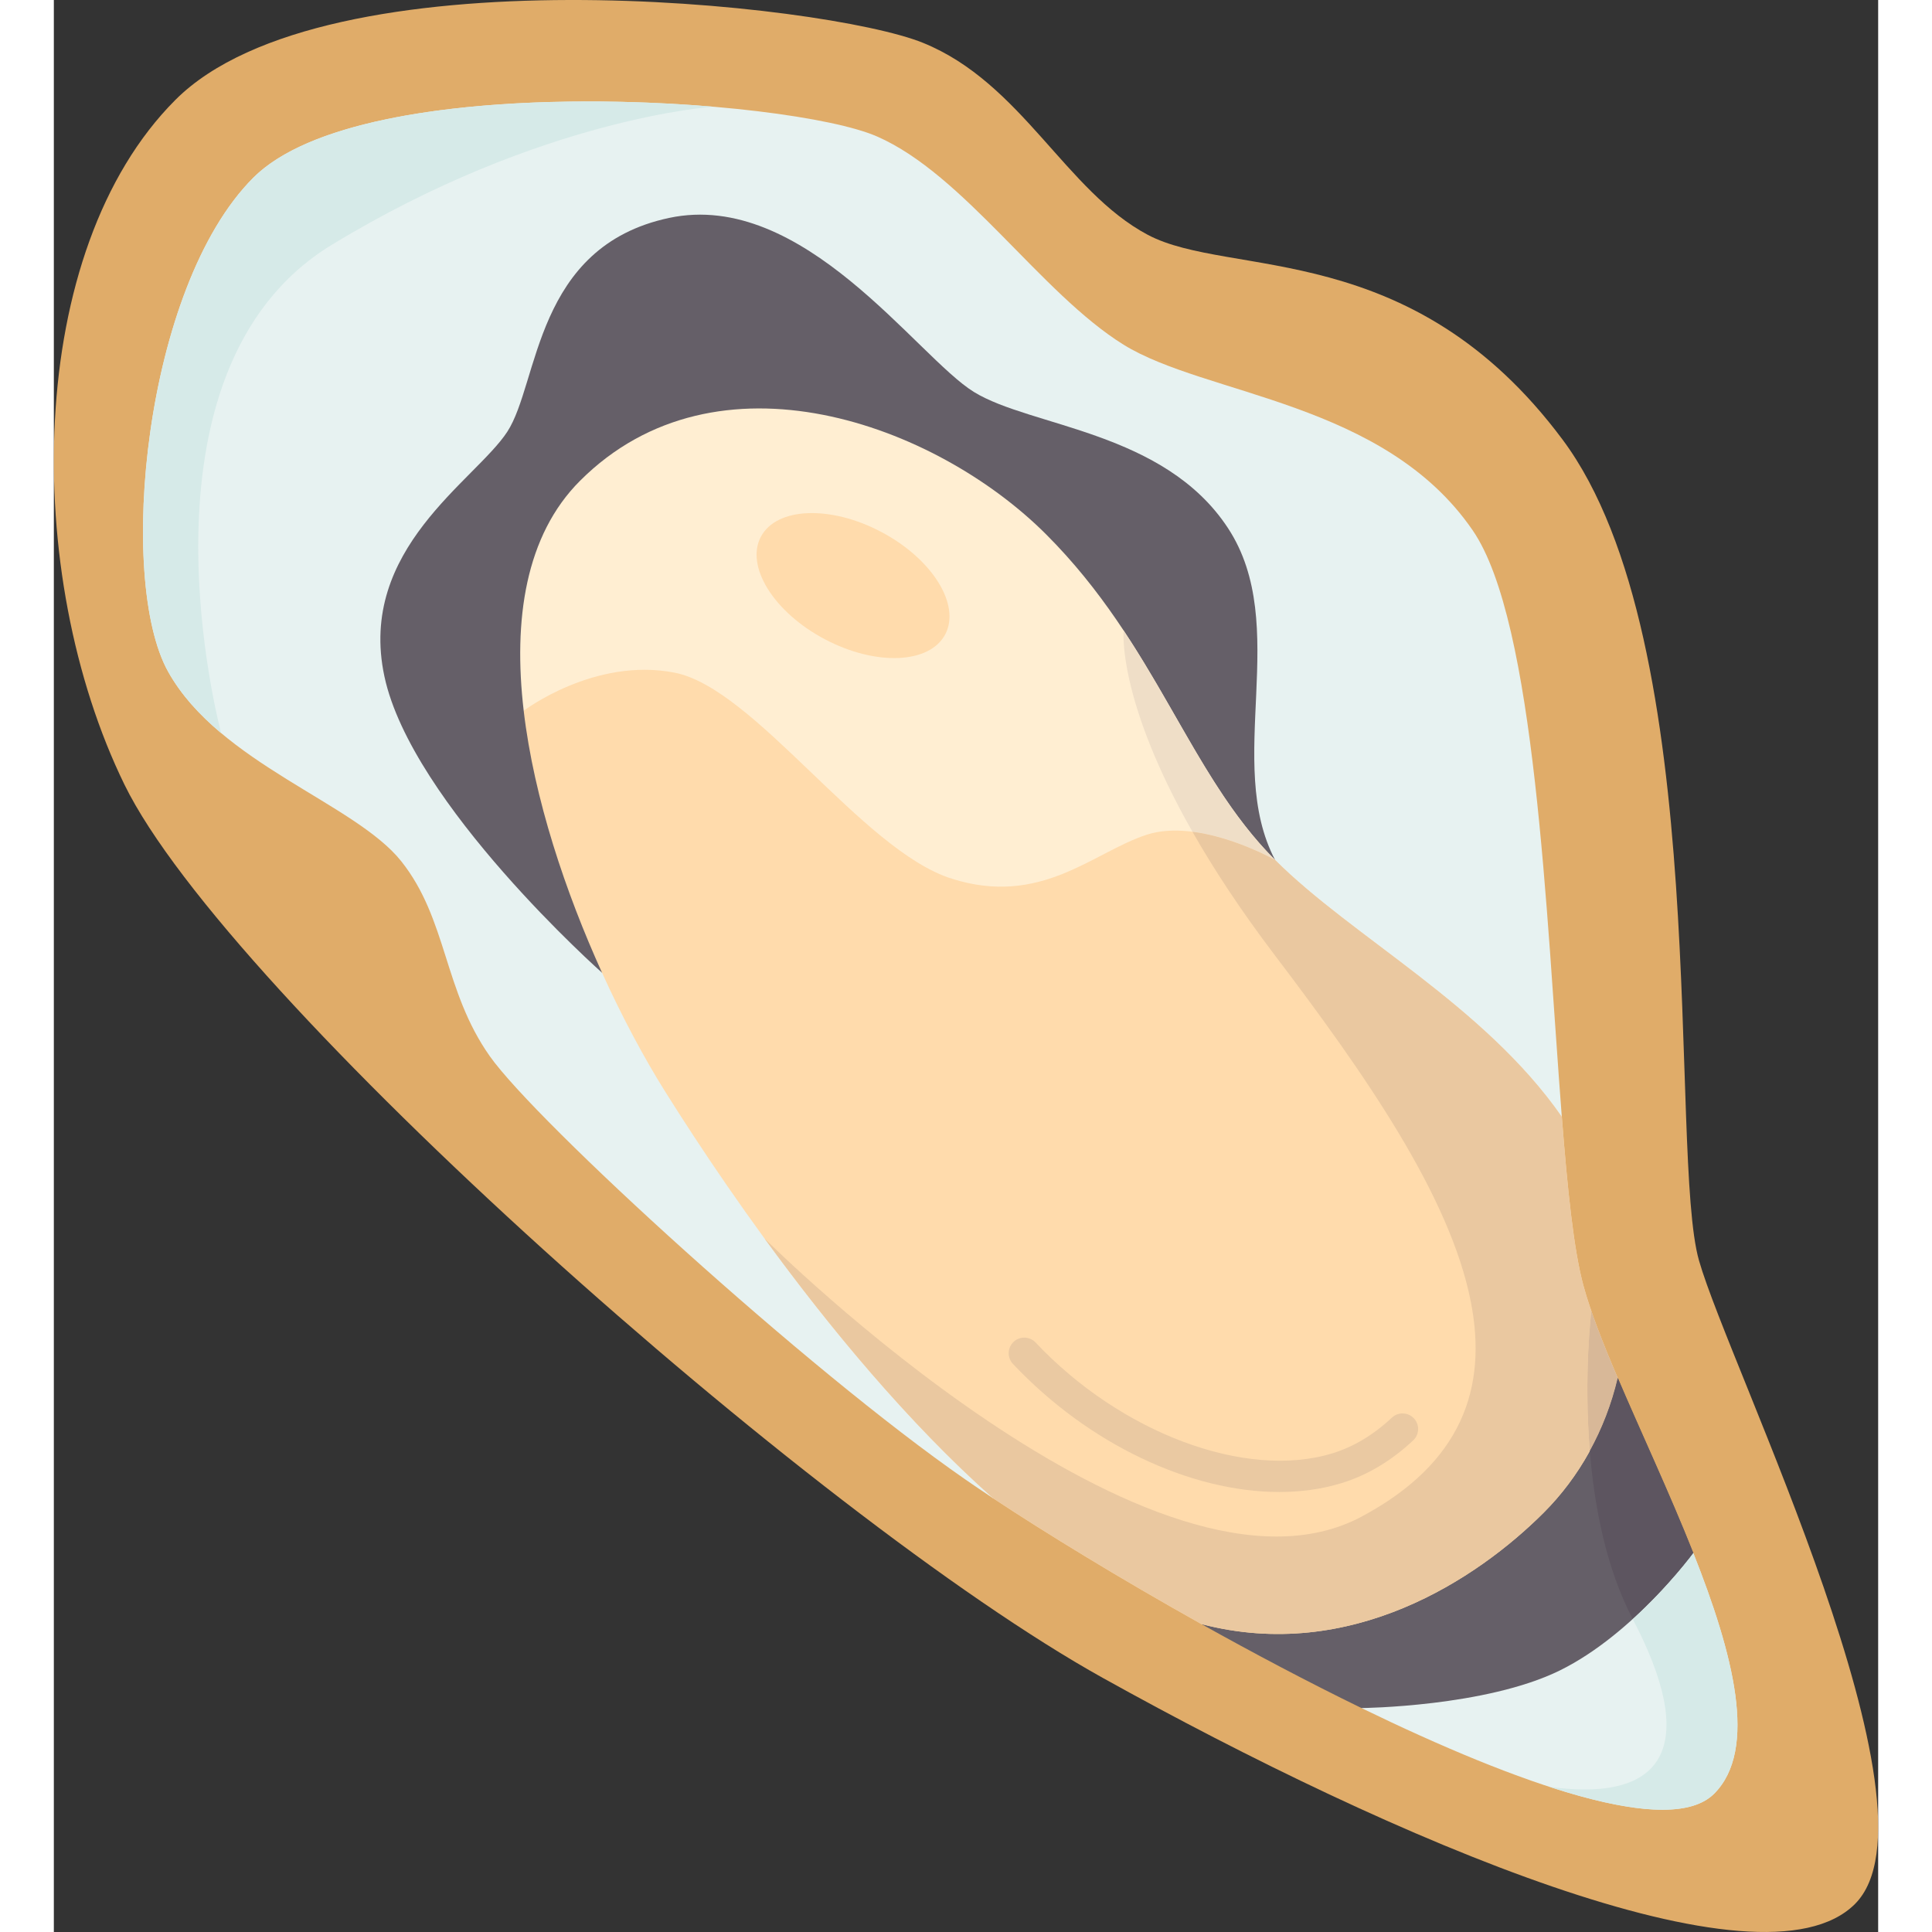
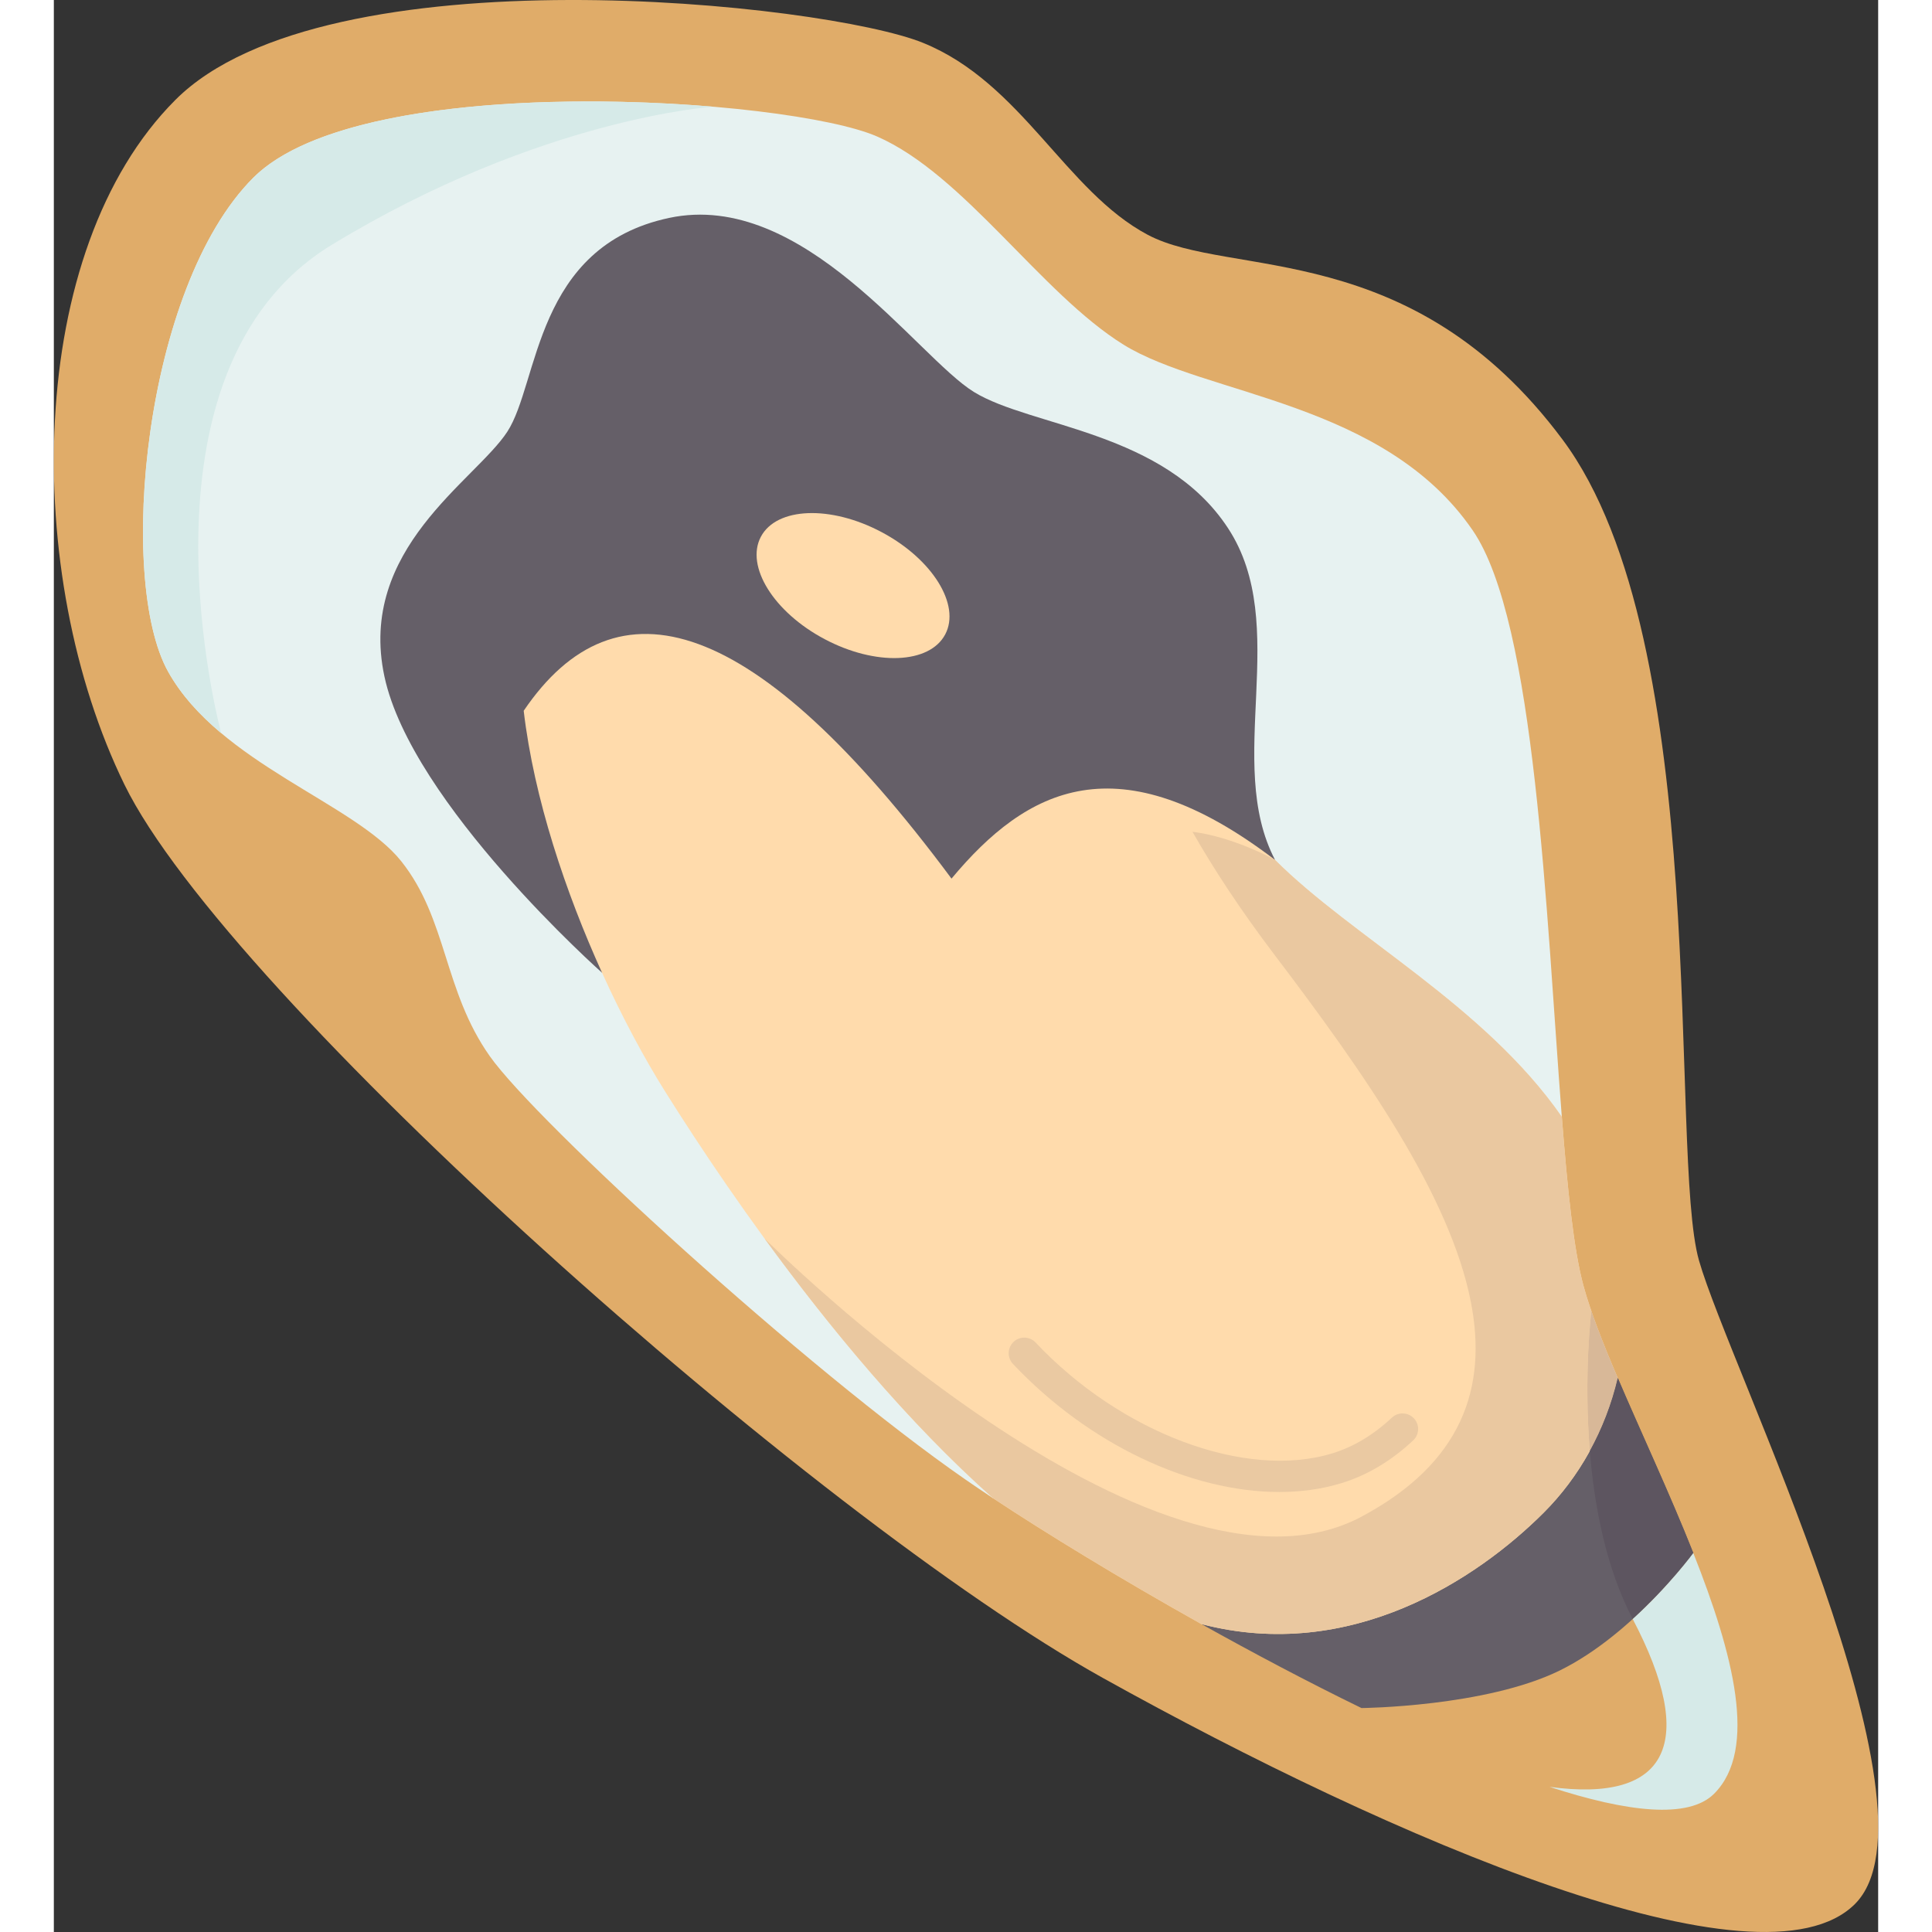
<svg xmlns="http://www.w3.org/2000/svg" id="Flat" enable-background="new 0 0 468.356 496" height="512" viewBox="0 0 468.356 496" width="512">
  <rect x="0" y="0" width="468.356" height="496" fill="#333333" stroke="none" />
  <g>
    <path d="m422.357 323.606c7.85 27.51 64.13 141.11 40.05 165.2-24.08 24.08-118.69-16.63-193.11-58.04s-224.76-175.32-251.16-229.32c-26.39-54.01-25.59-137.14 13.08-175.81s166.86-24.81 191.92-14.64c25.37 10.29 36.59 38.09 57.71 49.29 21.11 11.2 67.71.53 106.5 52.59 38.79 52.05 27.17 183.22 35.01 210.73z" fill="#e0ac69" />
    <path d="m364.277 136.176c-22.74-33.18-68.52-34.58-89.66-47.69-21.24-13.19-40.9-43.68-63.3-53.46-22.57-9.86-131.94-17.56-160.11 10.6-28.16 28.17-35.04 103.2-21.87 126.8 13.18 23.61 48 33.77 59.86 48.69 11.86 14.91 10.81 33.16 22.72 50.03 11.9 16.88 81.29 80.41 122.14 108.71 2.14 1.48 4.51 3.09 7.11 4.81l145.97-97.95c-4.03-51.84-6.72-127-22.86-150.54z" fill="#e7f2f1" />
-     <path d="m420.907 398.726h-.01l-85.17 39.78v.01c40.65 19.77 79.21 33.28 90.51 21.99 11.33-11.33 4.94-35.85-5.33-61.78z" fill="#e7f2f1" />
    <path d="m401.507 353.776-106.89 63.17c13.29 7.42 27.33 14.86 41.11 21.57v-.01s31.88-.29 50.92-9.66c19.03-9.37 34.25-30.12 34.25-30.12h.01c-6.07-15.3-13.48-31.09-19.4-44.95z" fill="#655f68" />
    <path d="m301.447 135.596c-16.36-24.97-50.58-25.93-65.24-34.97-14.66-9.03-43.79-52.01-78.25-44.68-34.58 7.36-33.36 42.34-41.54 54.89s-38.54 30.1-31.55 62.81c6.98 32.72 55.87 76.08 55.87 76.08l172.79-28.95c-13.16-25.1 4.29-60.21-12.08-85.18z" fill="#655f68" />
    <path d="m392.687 330.046c-2.48-9.12-4.1-24.72-5.54-43.32 0 0 0-.01-.01-.01-19.96-28.68-53.7-46.04-73.61-65.94-40.402-30.828-63.811-18.313-83.07 4.79-50.553-68.052-86.054-78.147-109.83-43.09 2.64 22.55 10.8 46.73 20.11 67.25 5.25 11.57 10.87 21.98 16.06 30.28 18.39 29.38 49.52 73.68 84.37 104.66 13.39 8.86 32.5 20.56 53.45 32.28 38.31 10.01 70.83-11.56 87.87-28.6 8.99-8.98 15.82-20.93 19.02-34.57-3.82-8.93-7.01-17.06-8.82-23.73z" fill="#ffdbac" />
-     <path d="m313.527 220.776s-19.32-10.95-33.02-6.46-27.1 18.56-50.05 11.25c-23-7.31-50.49-48.82-71.07-52.87s-38.76 9.78-38.76 9.78c-2.74-23.4.45-45.04 14.46-59.04 35.12-35.13 91.26-14.65 119.66 13.75s36.45 61.25 58.78 83.59z" fill="#ffeed2" />
    <path d="m212.467 136.586c13.07 6.92 20.4 18.7 16.37 26.29-4.03 7.6-17.88 8.14-30.95 1.21-13.07-6.92-20.39-18.7-16.37-26.29 4.03-7.6 17.89-8.14 30.95-1.21z" fill="#ffdbac" />
    <path d="m169.277 27.396s-44.28 2.84-97.86 35.42-28.46 125.38-28.46 125.38l-.01.01c-5.45-4.58-10.24-9.74-13.61-15.78-13.17-23.6-6.29-98.63 21.87-126.8 19.28-19.27 76.58-21.75 118.07-18.23z" fill="#d6eae8" />
-     <path d="m313.527 220.776s-10.31-5.84-21.21-7.24c-19.42-34.12-17.67-51.66-17.67-51.66 14.16 21.36 22.83 42.84 38.88 58.9z" fill="#efdec7" />
    <path d="m387.147 286.726c1.44 18.6 3.06 34.2 5.54 43.32.56 2.05 1.24 4.24 2.04 6.55 0 0-2.01 16.17-.4 35.91-3.26 5.94-7.27 11.27-11.84 15.84-17.04 17.04-49.56 38.61-87.87 28.6-20.95-11.72-40.06-23.42-53.45-32.28-21.75-19.33-42.05-43.86-58.7-66.7 1.35 1.35 100.31 99.68 153.26 71.4 25.78-13.77 32.38-33.08 28.06-55.14-5.32-27.18-27.23-58.56-50.26-88.9-8.98-11.83-15.89-22.43-21.21-31.79 10.9 1.4 21.21 7.24 21.21 7.24 19.91 19.9 53.65 37.26 73.61 65.94.01 0 .01.01.01.01z" fill="#eac8a0" />
    <path d="m394.727 336.596c1.79 5.2 4.13 11 6.78 17.18-1.57 6.7-4.02 13-7.18 18.73-1.61-19.74.4-35.91.4-35.91z" fill="#d8b898" />
    <path d="m420.907 398.726h-.01s-6.16 8.4-15.55 16.93v-.01c-6.89-13.13-9.87-29.05-11.02-43.14 3.16-5.73 5.61-12.03 7.18-18.73 5.92 13.86 13.33 29.65 19.4 44.95z" fill="#5d5560" />
    <path d="m420.907 398.726c10.27 25.93 16.66 50.45 5.33 61.78-6.55 6.55-22.27 4.75-42.25-1.77 30.76 4.21 37.89-11.56 21.36-43.08 9.39-8.53 15.55-16.93 15.55-16.93z" fill="#d6eae8" />
    <path d="m314.596 383.038c-22.69 0-48.875-12.194-68.37-32.889-1.516-1.608-1.439-4.14.168-5.654 1.608-1.517 4.14-1.438 5.654.168 21.927 23.275 53.959 35.245 76.16 28.458 5.435-1.659 10.584-4.744 15.308-9.172 1.611-1.512 4.144-1.429 5.653.183 1.511 1.611 1.43 4.143-.183 5.653-5.623 5.272-11.828 8.969-18.441 10.987-5.003 1.529-10.373 2.266-15.949 2.266z" fill="#eac9a2" />
  </g>
</svg>